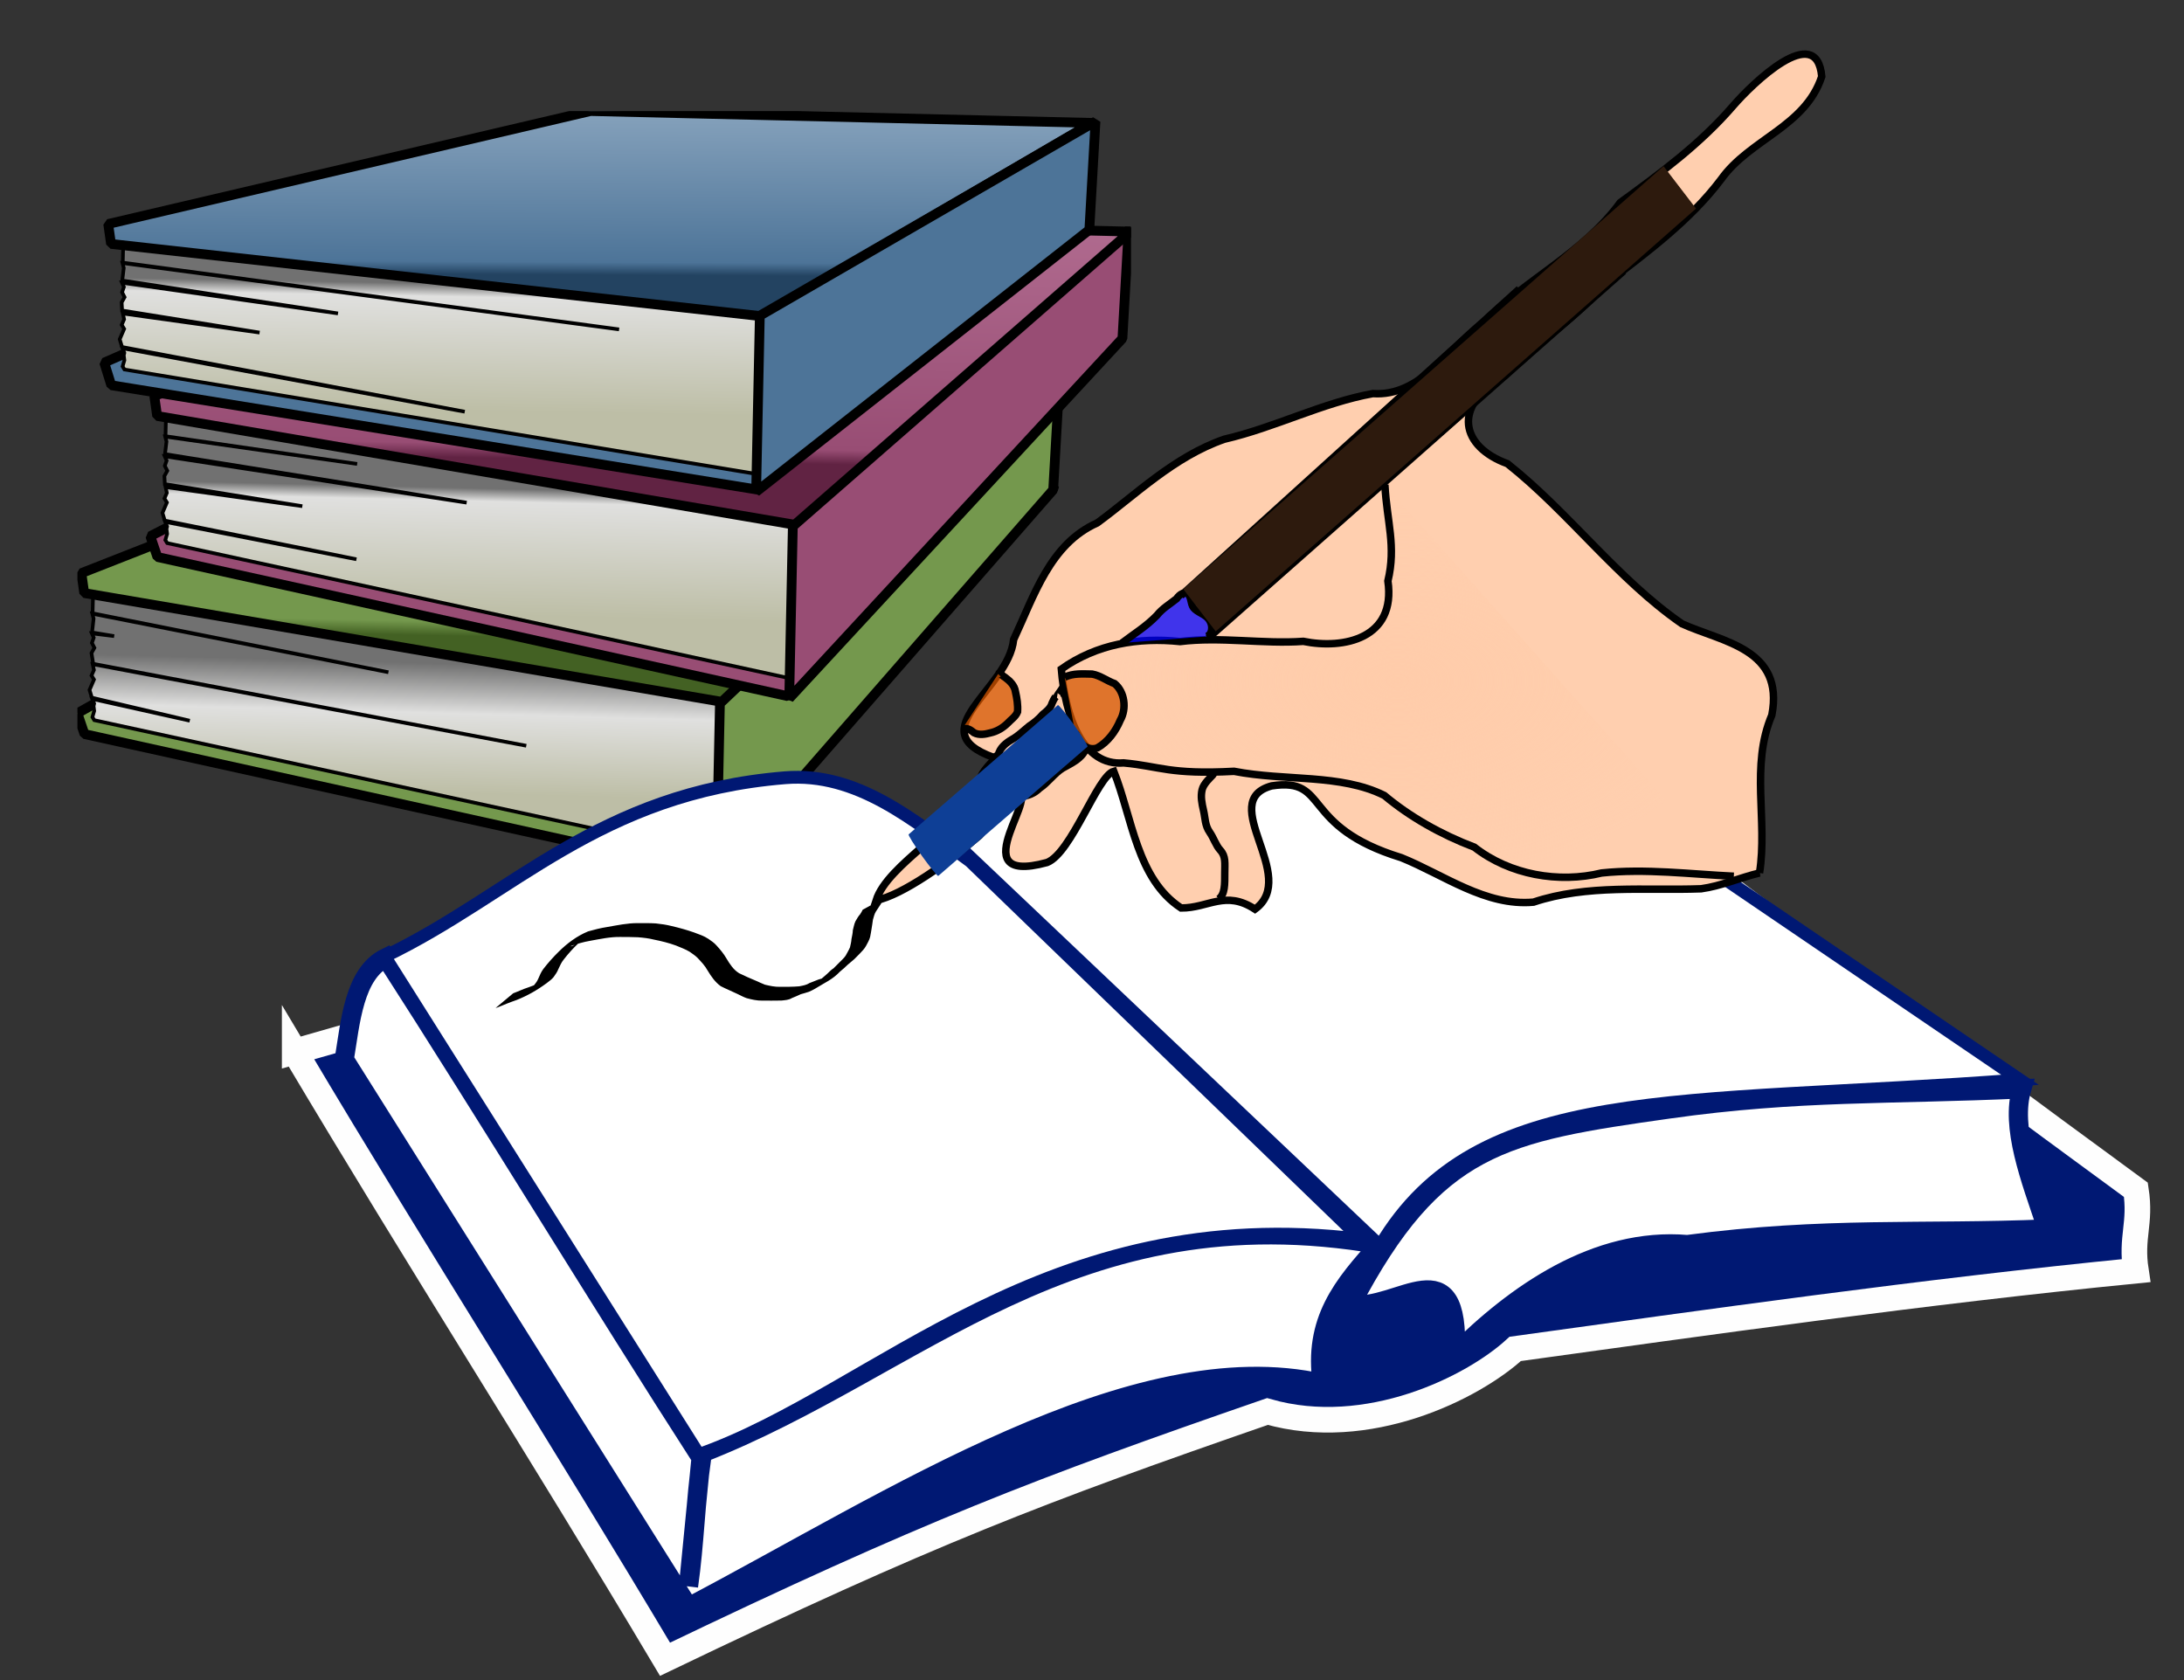
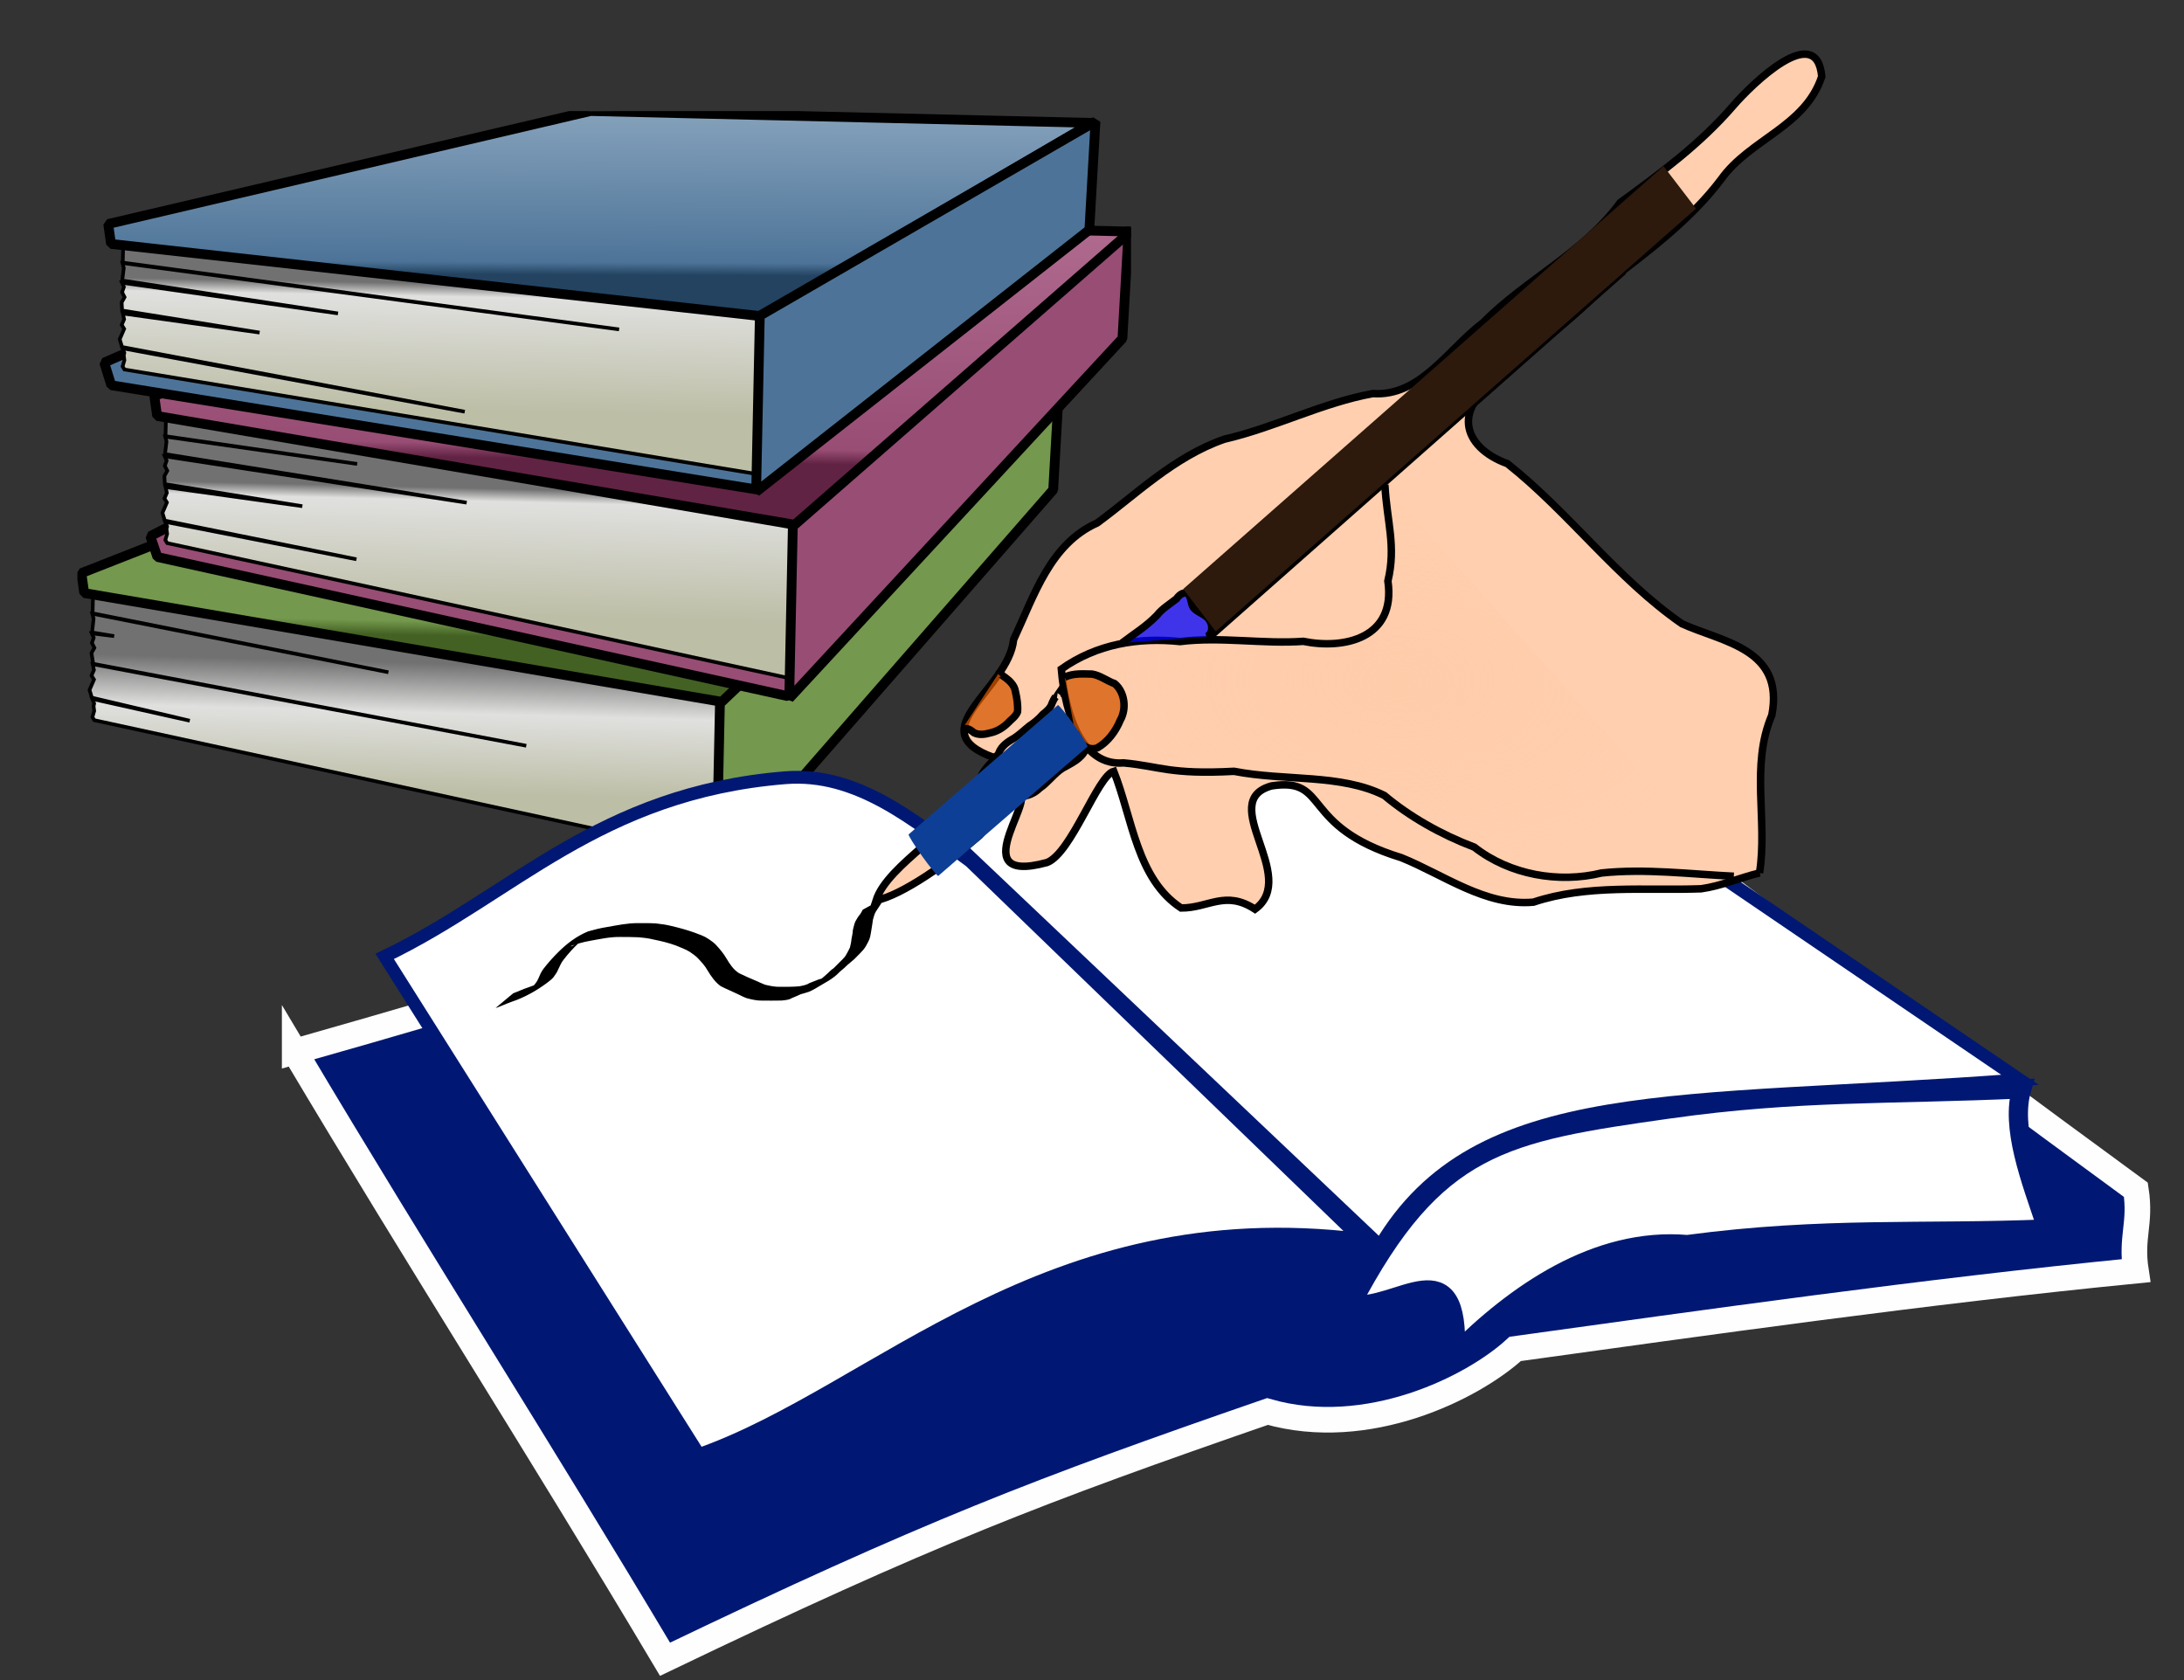
<svg xmlns="http://www.w3.org/2000/svg" xmlns:xlink="http://www.w3.org/1999/xlink" width="520" height="400">
  <rect width="100%" height="100%" fill="#333333" stroke="none" />
  <defs>
    <linearGradient id="linearGradient2994">
      <stop stop-color="#fca" id="stop2996" offset="0" />
      <stop stop-color="#fca" stop-opacity="0" id="stop2998" offset="1" />
    </linearGradient>
    <radialGradient gradientUnits="userSpaceOnUse" gradientTransform="matrix(0.914,0,0,0.536,32.648,-14.699)" r="88.096" fy="329.897" fx="328.353" cy="329.897" cx="328.353" id="radialGradient3002" xlink:href="#linearGradient2994" />
    <symbol width="300pt" id="svg_8" height="167pt">
      <g transform="translate(-256.994,-227.944)" id="svg_2">
        <path fill="#001873" fill-rule="evenodd" stroke="#fefefe" stroke-width="5" stroke-miterlimit="4" id="svg_7" d="m264.661,311.011c24.939,41.905 47.334,76.684 72.273,118.589c51.236,-24.6 72.951,-32.913 117.571,-48.352c19.51,5.599 40.038,-4.581 48.352,-12.215c36.815,-5.09 79.738,-11.197 121.133,-15.269c-1.018,-6.617 1.018,-9.161 0,-15.778c-42.923,-31.386 -86.354,-64.299 -129.277,-95.685c-78.38,22.225 -151.671,46.485 -230.052,68.71z" />
-         <path fill="#ffffff" fill-rule="evenodd" stroke="#001873" stroke-width="3.75" stroke-miterlimit="4" id="svg_6" d="m274.331,312.538c22.394,35.627 44.789,71.255 67.183,106.882c39.699,-20.868 86.822,-51.95 123.689,-43.647c-1.789,-12.272 3.979,-19.145 11.187,-27.099c-59.888,-10.349 -89.747,24.091 -132.331,40.717c-0.848,8.652 -1.697,17.305 -2.545,25.957c1.188,-8.313 1.357,-16.626 2.545,-24.939c-19.341,-30.029 -42.244,-67.692 -61.585,-97.721c-6.277,3.054 -6.956,12.724 -8.143,19.85z" />
        <path fill="#ffffff" fill-rule="evenodd" stroke="#001873" stroke-width="3.75" stroke-miterlimit="4" id="svg_5" d="m470.791,360.381c16.456,-31.386 29.803,-33.603 62.094,-38.172c25.298,-3.579 43.035,-2.735 68.823,-3.923c-2.206,7.465 1.584,17.325 4.977,27.335c-24.261,1.018 -43.432,-0.509 -70.237,3.054c-17.814,-1.527 -33.592,9.67 -45.298,21.376c1.018,-21.716 -11.197,-8.313 -20.359,-9.67z" />
        <path fill="#ffffff" fill-rule="evenodd" stroke="#001873" stroke-width="2.5" stroke-miterlimit="4" id="svg_4" d="m396.483,273.857c25.448,24.6 50.896,49.2 76.345,73.8c-61.669,-7.634 -94.582,29.774 -129.277,41.99c-20.019,-31.725 -41.311,-65.487 -61.33,-97.212c25.109,-12.045 41.686,-31.891 78.126,-34.864c14.124,-1.152 25.109,8.313 36.136,16.287z" />
        <path fill="#ffffff" fill-rule="evenodd" stroke="#001873" stroke-width="2.5" stroke-miterlimit="4" id="svg_3" d="m476.497,348.917c18.954,-32.03 58.062,-27.352 124.882,-32.39c-35.269,-23.993 -70.539,-47.986 -105.808,-71.978c-46.186,8.997 -77.257,-10.077 -102.209,25.552l83.135,78.816z" />
      </g>
    </symbol>
    <linearGradient id="svg_110">
      <stop id="svg_129" offset="0" stop-color="#612343" />
      <stop offset="0.042" id="svg_128" stop-color="#984d74" />
      <stop id="svg_127" offset="1" stop-color="#ba779a" />
    </linearGradient>
    <linearGradient id="svg_112">
      <stop offset="0" id="svg_126" stop-color="#234361" />
      <stop id="svg_125" offset="0.042" stop-color="#4d7498" />
      <stop offset="1" id="svg_124" stop-color="#b9cbdc" />
    </linearGradient>
    <linearGradient id="svg_113">
      <stop offset="0" id="svg_123" stop-color="#717171" />
      <stop id="svg_122" offset="0.383" stop-color="#e0e0df" />
      <stop offset="1" id="svg_121" stop-color="#bdbea6" />
    </linearGradient>
    <linearGradient id="svg_111">
      <stop id="svg_120" offset="0" stop-color="#717171" />
      <stop offset="0.101" id="svg_119" stop-color="#e0e0df" />
      <stop id="svg_118" offset="1" stop-color="#bdbea6" />
    </linearGradient>
    <linearGradient y2="-0.261" x2="0.632" y1="0.79" x1="0.698" id="svg_104" xlink:href="#svg_114" />
    <linearGradient id="svg_114">
      <stop offset="0" id="svg_117" stop-color="#436123" />
      <stop id="svg_116" offset="0.042" stop-color="#74984d" />
      <stop offset="1" id="svg_115" stop-color="#74984d" />
    </linearGradient>
    <linearGradient xlink:href="#svg_113" id="svg_107" x1="0.43" y1="0.264" x2="0.462" y2="0.757" />
    <linearGradient xlink:href="#svg_111" id="svg_95" x1="0.429" y1="0.176" x2="0.457" y2="0.724" />
    <linearGradient xlink:href="#svg_112" id="svg_93" x1="0.657" y1="0.795" x2="0.622" y2="-0.681" />
    <linearGradient xlink:href="#svg_111" id="svg_101" x1="0.434" y1="0.274" x2="0.462" y2="0.757" />
    <linearGradient xlink:href="#svg_110" id="svg_98" x1="0.698" y1="0.779" x2="0.632" y2="-0.33" />
    <symbol id="svg_130" height="419" width="578">
      <g id="svg_88">
        <title>Layer 1</title>
        <g id="svg_89" transform="matrix(-1, 0, 0, 1, 577.645, 0)">
          <g id="svg_90">
-             <path d="m155.426,511.825l186.083,211.861l345.852,-76.336l3.875,-11.423l-234.417,-132.036l-301.393,7.934z" id="svg_108" stroke-linejoin="bevel" stroke-width="5.349px" stroke="#000000" fill-rule="evenodd" fill="#74984d" transform="matrix(1, 0, 0, 1, -113.589, -305.562)" />
            <path id="svg_106" d="m334.318,620.6l348.339,-49.769l0.252,10.255l-162.293,32.339l162.448,-32.123l-0.7,2.701l0.834,7.598l-12.121,2l12.245,-1.495l-1.029,2.364l0.995,2.87l-1.369,2.701l1.6,2.868l-0.965,5.883l-237.568,44.958l237.884,-44.76l-0.699,3.208l1.329,3.038l-1.365,2.194l2.454,5.706l-1.29,4.23l-53.717,12.653l53.492,-11.949l-1.029,2.535l0.328,1.35l-0.356,2.698l0.99,3.378l-1.025,1.69l-344.287,74.758l-3.377,-93.877z" stroke-miterlimit="4" stroke-width="2" stroke="#000000" fill-rule="evenodd" fill="url(#svg_107)" transform="matrix(1, 0, 0, 1, -113.589, -305.562)" />
            <path id="svg_105" d="m152.537,453.909l3.377,59.433l184.817,211.601l-2.026,-96.579l-186.168,-174.455z" stroke-linejoin="bevel" stroke-width="5.349px" stroke="#000000" fill-rule="evenodd" fill="#74984d" transform="matrix(1, 0, 0, 1, -113.589, -305.562)" />
            <path id="svg_103" d="m153.589,454.682l184.16,174.969l349.753,-59.663l1.549,-10.937l-269.398,-105.808l-266.064,1.439z" stroke-linejoin="bevel" stroke-width="5.349px" stroke="#000000" fill-rule="evenodd" fill="url(#svg_104)" transform="matrix(1, 0, 0, 1, -113.589, -305.562)" />
            <path id="svg_102" d="m159.972,525.967l181.537,197.718l345.852,-76.336l3.875,-11.423l-229.871,-117.894l-301.393,7.934z" stroke-linejoin="bevel" stroke-width="5.349px" stroke="#000000" fill-rule="evenodd" fill="#984d74" transform="matrix(1, 0, 0, 1, -153.589, -402.705)" />
            <path d="m334.318,620.6l348.339,-49.769l0.252,10.255l-105.15,15.196l105.305,-14.981l-0.7,2.701l0.834,6.884l-165.514,26.643l165.637,-25.424l-1.029,2.364l0.995,2.87l-1.369,2.701l1.6,2.868l-0.251,4.454l-75.425,12.101l75.027,-10.475l-0.699,3.208l1.329,3.038l-1.365,2.194l2.454,5.706l-1.29,4.23l-105.146,21.224l104.921,-20.52l-1.029,2.535l0.328,1.35l-0.356,2.698l0.99,3.378l-1.025,1.69l-344.287,74.758l-3.377,-93.877z" id="svg_100" stroke-miterlimit="4" stroke-width="2" stroke="#000000" fill-rule="evenodd" fill="url(#svg_101)" transform="matrix(1, 0, 0, 1, -153.589, -402.705)" />
            <path d="m154.558,468.051l3.377,59.433l182.797,197.459l-2.026,-96.579l-184.147,-160.313z" id="svg_99" stroke-linejoin="bevel" stroke-width="5.349px" stroke="#000000" fill-rule="evenodd" fill="#984d74" transform="matrix(1, 0, 0, 1, -153.589, -402.705)" />
            <path d="m153.589,468.825l184.16,160.827l349.753,-59.663l1.549,-10.937l-260.307,-96.717l-275.155,6.49z" id="svg_97" stroke-linejoin="bevel" stroke-width="5.349px" stroke="#000000" fill-rule="evenodd" fill="url(#svg_98)" transform="matrix(1, 0, 0, 1, -153.589, -402.705)" />
            <path id="svg_96" d="m186.236,469.399l180.527,165.393l354.005,-57.173l3.875,-12.433l-237.014,-103.722l-301.393,7.934z" stroke-linejoin="bevel" stroke-width="5.349px" stroke="#000000" fill-rule="evenodd" fill="#4d7498" transform="matrix(1, 0, 0, 1, -161.7, -427.194)" />
            <path d="m361.592,532.717l352.624,-32.627l0.253,10.255l-272.293,36.625l272.448,-36.409l-0.7,2.701l0.834,6.884l-118.371,18.072l118.495,-16.852l-1.029,2.364l0.995,2.87l-1.369,2.701l1.6,2.868l-0.251,4.454l-75.425,12.101l75.027,-10.475l-0.698,3.208l1.329,3.038l-1.365,2.194l2.454,5.706l-1.29,4.23l-188.003,35.51l187.778,-34.806l-1.029,2.535l0.328,1.35l-0.356,2.698l0.99,3.378l-1.025,1.69l-348.572,57.615l-3.377,-93.877z" id="svg_94" stroke-miterlimit="4" stroke-width="2" stroke="#000000" fill-rule="evenodd" fill="url(#svg_95)" transform="matrix(1, 0, 0, 1, -161.7, -427.194)" />
            <path d="m182.71,433.685l181.303,106.063l356.895,-39.663l1.549,-10.937l-264.592,-61.953l-275.155,6.49z" id="svg_92" stroke-linejoin="bevel" stroke-width="5.349px" stroke="#000000" fill-rule="evenodd" fill="url(#svg_93)" transform="matrix(1, 0, 0, 1, -161.7, -427.194)" />
            <path d="m180.822,432.911l3.377,59.433l182.796,143.705l-2.026,-96.579l-184.147,-106.56z" id="svg_91" stroke-linejoin="bevel" stroke-width="5.349px" stroke="#000000" fill-rule="evenodd" fill="#4d7498" transform="matrix(1, 0, 0, 1, -161.7, -427.194)" />
          </g>
        </g>
      </g>
    </symbol>
  </defs>
  <g>
    <title>Layer 1</title>
    <use x="41.503" y="59.949" transform="matrix(0.434, 0, 0, 0.434, 0.421, 0.421)" xlink:href="#svg_130" id="svg_131" />
    <use x="53.281" y="130.334" transform="matrix(1.22, 0, 0, 1.22, -4.191, -9.982)" xlink:href="#svg_8" id="svg_9" />
    <g id="g2865">
      <path fill="#ffcfaf" fill-rule="evenodd" stroke="black" stroke-width="1.777px" d="m418.932,207.841c1.977,-12.542 -2.21,-25.497 2.93,-37.572c3.044,-15.846 -11.774,-17.386 -21.388,-21.757c-15.431,-10.67 -26.879,-26.495 -41.575,-38.125c-10.858,-3.925 -13.556,-13.656 -0.6,-20.935c7.859,-8.073 16.616,-13.415 24.015,-21.843c9.575,-7.388 19.953,-14.936 27.503,-24.957c6.785,-9.513 20.02,-12.498 23.931,-24.436c-1.191,-13.279 -16.642,1.833 -21.035,6.914c-7.889,9.168 -17.397,16.136 -26.953,23.104c-8.826,12.029 -22.391,18.21 -32.677,28.603c-8.345,6.301 -14.891,17.632 -26.222,16.87c-11.999,2.176 -23.257,8.057 -35.333,10.857c-12.045,4.15 -21.324,13.416 -30.303,19.949c-11.226,5.012 -15.003,17.308 -19.884,27.754c-1.2,11.874 -22.518,21.712 -4.756,28.07c4.053,-2.323 -4.345,3.207 -3.387,6.722c-5.271,10.222 -21.877,18.693 -24.605,27.324c6.204,-1.259 17.075,-8.933 24.639,-15.464c3.773,-3.902 0.422,-8.905 7.586,-9.648c9.298,-3.033 -13.283,22.001 8.475,16.08c5.843,-2.275 12.004,-20.666 15.893,-21.725c4.438,11.192 5.485,25.632 16.029,32.551c6.505,0.037 10.537,-4.342 17.594,0.285c10.686,-7.792 -9.393,-25.727 3.971,-29.359c13.926,-2.119 6.59,9.652 30.868,17.09c10.179,4.117 20.023,11.608 31.46,10.594c12.81,-4.285 26.646,-2.699 39.929,-3.185c4.759,-0.659 9.234,-2.644 13.897,-3.764z" id="path1943" />
-       <path fill="none" fill-opacity="0.75" fill-rule="evenodd" stroke="black" stroke-width="1.777px" d="m290.171,214.055c1.515,-1.178 1.439,-3.504 1.439,-6.214c0,-2.314 0.292,-3.957 -1.079,-5.437c-1.022,-1.103 -1.554,-2.884 -2.518,-4.272c-1.137,-1.637 -1.038,-3.32 -1.439,-5.049c-0.439,-1.897 -0.739,-3.412 -0.36,-5.049c0.329,-1.422 1.892,-2.82 2.518,-3.495c0.19,-0.205 0.24,-0.518 0.36,-0.777" id="path1947" />
      <path fill="url(#radialGradient3002)" fill-rule="evenodd" stroke="black" stroke-width="1.777px" d="m412.818,208.618c-10.314,-0.489 -21.054,-1.866 -31.471,-0.777c-10.241,2.494 -21.883,0.46 -30.314,-6.138c-8.017,-3.049 -15.429,-7.279 -21.438,-12.325c-10.455,-5.188 -23.449,-3.357 -35.777,-5.741c-15.356,0.811 -17.586,-1.195 -26.285,-2.004c-9.728,0.822 -13.897,-10.949 -14.837,-22.334c8.43,-5.99 18.372,-7.593 28.274,-6.555c9.676,-1.208 19.743,0.63 29.343,-0.05c9.618,1.963 22.12,-0.666 20.141,-14.369c1.996,-8.353 -0.228,-13.964 -0.719,-22.913" id="path1949" />
      <path fill="#6798e8" fill-rule="evenodd" stroke="black" stroke-width="1.777px" d="m237.659,179.879c0.355,-1.882 1.948,-3.06 3.417,-3.907c1.475,-0.837 2.696,-2.082 4.027,-3.14c1.158,-0.767 2.258,-1.655 3.178,-2.737c0.893,-0.699 1.857,-1.467 2.203,-2.655c0.242,-0.537 0.485,-1.082 0.842,-1.543" id="path1952" />
      <path fill="blue" fill-opacity="0.75" fill-rule="evenodd" stroke="black" stroke-width="1.777px" d="m267.152,153.082c2.866,-2.198 5.667,-3.863 8.267,-6.538c1.387,-1.723 2.98,-2.609 4.731,-4.005c0.594,-0.961 2.073,-2.015 2.943,-0.847c0.657,1.02 0.411,2.543 1.411,3.345c1.175,1.036 2.906,1.373 3.642,2.942c0.642,1.155 0.508,3.084 -0.853,3.549" id="path1954" />
      <path fill="#c12d2d" fill-rule="evenodd" stroke="black" stroke-width="1.777px" d="m258.52,178.325c-1.055,2.406 -3.493,3.402 -5.535,4.571c-2.034,1.286 -3.449,3.427 -5.454,4.757c-1.22,1.211 -2.838,1.937 -4.503,1.902c-1.657,0.104 -3.417,-0.259 -4.98,0.493c-0.971,0.703 -1.289,1.988 -1.828,3.035" id="path1956" />
      <path fill="lime" fill-opacity="0.75" fill-rule="evenodd" stroke="black" stroke-width="1.777px" d="m287.653,151.917l98.909,-87.382" id="path2000" />
-       <path fill="#ffb380" fill-opacity="0.75" fill-rule="evenodd" stroke="black" stroke-width="1.777px" d="m281.179,141.819l80.566,-73.012" id="path2002" />
      <path fill="#d45500" fill-opacity="0.75" fill-rule="evenodd" stroke="black" stroke-width="1.777px" d="m253.484,161.237c2.062,-0.999 4.373,-0.778 6.57,-0.746c1.914,0.34 3.517,1.618 5.333,2.268c2.408,1.971 2.911,5.969 1.35,8.697c-1.131,2.724 -2.979,5.177 -5.443,6.596c-1.769,0.707 -3.899,-0.426 -4.587,-2.291c-0.255,-0.427 -0.485,-0.871 -0.706,-1.319" id="path2006" />
      <path fill="#d45500" fill-opacity="0.75" fill-rule="evenodd" stroke="black" stroke-width="1.777px" d="m237.659,160.461c0.494,-0.492 1.09,0.602 1.601,0.777c1.126,0.839 2.305,1.911 2.518,3.461c0.36,1.559 0.613,3.171 0.495,4.782c-0.479,1.193 -1.589,1.849 -2.399,2.747c-1.145,1.103 -2.528,1.915 -4.036,2.251c-1.267,0.346 -2.696,0.607 -3.923,-0.015c-0.689,-0.557 -1.487,-1.216 -2.4,-0.909c-0.165,0.029 -0.328,0.068 -0.489,0.111" id="path2067" />
      <path fill="black" fill-rule="nonzero" stroke-width="1px" id="path2078" d="m210.205,213.947c0.038,0.565 -0.315,0.928 -0.548,1.385c-0.385,0.566 -0.748,1.148 -1.125,1.721c-0.358,0.582 -0.49,1.272 -0.693,1.922c-0.083,0.714 -0.213,1.418 -0.319,2.127c-0.083,0.662 -0.229,1.31 -0.345,1.964c-0.198,0.777 -0.618,1.457 -0.985,2.152c-0.382,0.705 -0.946,1.25 -1.478,1.819c-0.45,0.432 -0.88,0.885 -1.319,1.329c-0.513,0.452 -1.036,0.894 -1.563,1.326c-0.576,0.589 -1.208,1.107 -1.833,1.633c-1.769,1.872 -3.46,2.543 -5.946,4.076c-0.472,0.301 -0.981,0.508 -1.484,0.738c-0.63,0.211 -1.272,0.387 -1.91,0.568c-0.695,0.338 -1.412,0.624 -2.12,0.921c-0.772,0.47 -1.618,0.489 -2.472,0.585c-1.522,0.038 -3.044,0.018 -4.566,0.018c-1.286,0.028 -2.508,-0.261 -3.737,-0.587c-0.75,-0.268 -1.454,-0.651 -2.173,-0.995c-1.325,-0.648 -2.689,-1.183 -3.998,-1.861c-1.341,-0.977 -2.263,-2.314 -3.129,-3.751c-0.624,-1.137 -1.496,-2.033 -2.351,-2.953c-0.569,-0.583 -1.252,-1.011 -1.902,-1.481c-1.028,-0.624 -2.159,-1.018 -3.254,-1.482c-1.716,-0.631 -3.481,-1.061 -5.259,-1.417c-1.254,-0.32 -2.53,-0.457 -3.811,-0.559c-1.409,-0.067 -2.819,-0.063 -4.229,-0.068c-2.409,-0.038 -4.781,0.492 -7.147,0.914c-1.587,0.268 -3.12,0.725 -4.635,1.265c0.485,0.562 5.919,-4.364 1.884,-0.712c-1.285,1.202 -2.463,2.513 -3.552,3.92c-0.546,0.667 -0.89,1.47 -1.261,2.254c-0.267,0.724 -0.72,1.311 -1.146,1.922c-0.467,0.571 -1.076,0.981 -1.642,1.43c-2.337,1.72 -4.604,2.998 -7.166,4.019c-0.809,0.264 -1.602,0.588 -2.394,0.89c-0.626,0.28 -1.267,0.512 -1.898,0.773c-0.02,0.045 -0.672,0.224 -0.7,0.233l4.196,-3.502c0.226,-0.088 0.457,-0.162 0.679,-0.264c0.633,-0.256 1.269,-0.501 1.895,-0.779c0.792,-0.281 1.589,-0.547 2.371,-0.861c1.98,-0.875 6.238,-3.088 -1.914,1.574c0.552,-0.444 1.132,-0.843 1.685,-1.282c0.434,-0.575 0.924,-1.083 1.214,-1.775c0.365,-0.839 0.709,-1.699 1.258,-2.422c1.103,-1.424 2.29,-2.751 3.558,-4.007c2.087,-2.071 4.361,-3.791 7.086,-4.918c1.495,-0.423 2.996,-0.804 4.53,-1.042c2.418,-0.416 4.841,-0.939 7.3,-0.925c1.43,-0 2.862,-0.02 4.29,0.068c1.282,0.132 2.554,0.319 3.811,0.635c1.781,0.422 3.55,0.902 5.286,1.515c1.167,0.444 2.376,0.82 3.431,1.537c0.669,0.471 1.362,0.913 1.91,1.552c0.883,0.96 1.719,1.959 2.386,3.114c0.815,1.369 1.657,2.662 2.996,3.499c1.321,0.662 2.677,1.232 4.034,1.809c0.709,0.316 1.414,0.647 2.136,0.93c1.169,0.273 2.336,0.535 3.547,0.506c1.539,-0.005 3.082,0.015 4.618,-0.123c0.824,-0.169 1.641,-0.273 2.381,-0.751c0.728,-0.278 1.449,-0.576 2.175,-0.86c0.634,-0.199 1.284,-0.346 1.895,-0.628c0.49,-0.249 0.979,-0.499 1.462,-0.765c-7.573,4.766 -4.631,3.316 -3.138,1.638c0.616,-0.533 1.244,-1.042 1.85,-1.59c0.499,-0.462 0.955,-0.974 1.532,-1.332c0.442,-0.451 0.906,-0.876 1.339,-1.341c0.525,-0.538 1.104,-1.025 1.54,-1.658c0.348,-0.659 0.749,-1.295 1.038,-1.987c0.135,-0.652 0.322,-1.277 0.353,-1.953c0.128,-0.712 0.309,-1.4 0.328,-2.133c0.19,-0.702 0.306,-1.432 0.608,-2.096c0.352,-0.59 0.667,-1.204 1.131,-1.705c0.215,-0.337 0.465,-0.74 0.611,-1.076l4.797,-2.639z" />
      <path fill="#f60" fill-opacity="0.75" fill-rule="evenodd" stroke="black" stroke-width="1.777px" d="m252.765,160.849c0.48,0 0.48,0 0,0z" id="path2080" />
      <path fill="none" fill-opacity="0.75" fill-rule="evenodd" stroke="black" stroke-width="1.777px" d="m251.686,165.898c-0.246,-0.04 0.843,-1.366 1.439,-2.33" id="path2084" />
      <rect fill="#2d1a0d" id="rect2091" width="23.804" height="285.183" x="546.146" y="-545.094" transform="matrix(0.325, 0.424, -0.401, 0.353, 0, 0.415)" />
      <rect fill="#0e3f96" stroke-width="0" stroke-linecap="square" stroke-miterlimit="4" id="rect2194" width="89.445" height="22.729" x="114.144" y="548.167" rx="0.753" ry="33.583" transform="matrix(0.404, -0.35, 0.31, 0.435, 0, 0.415)" />
    </g>
  </g>
</svg>